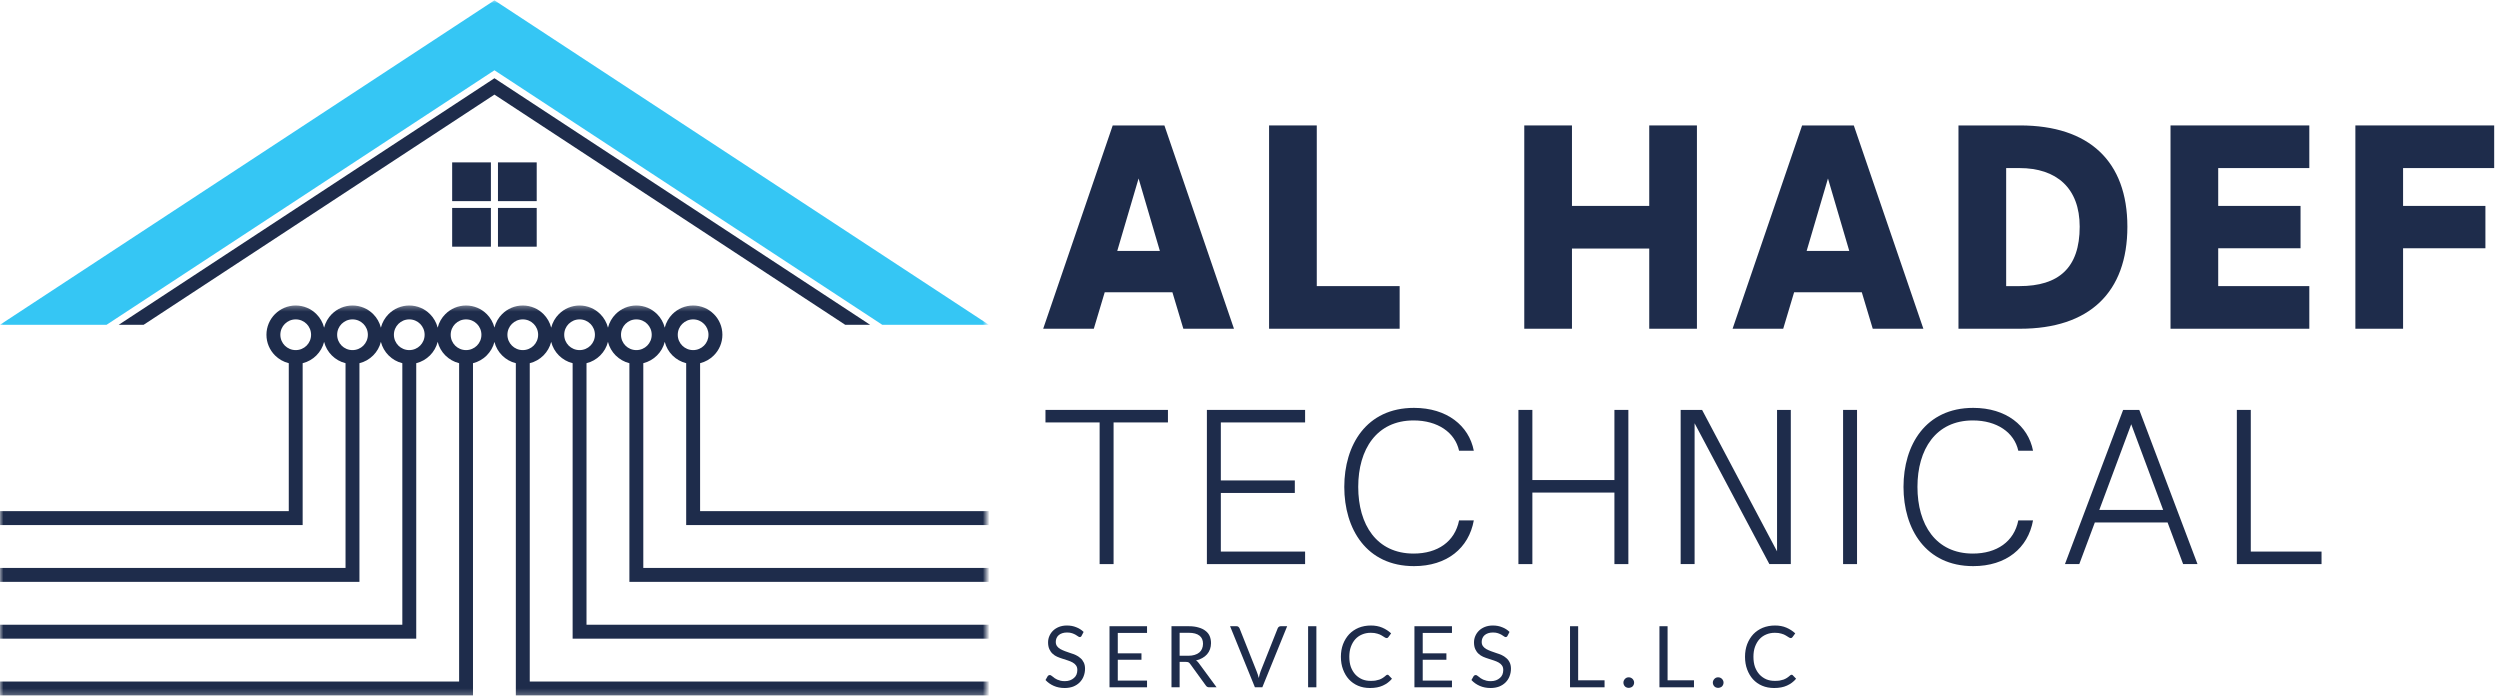
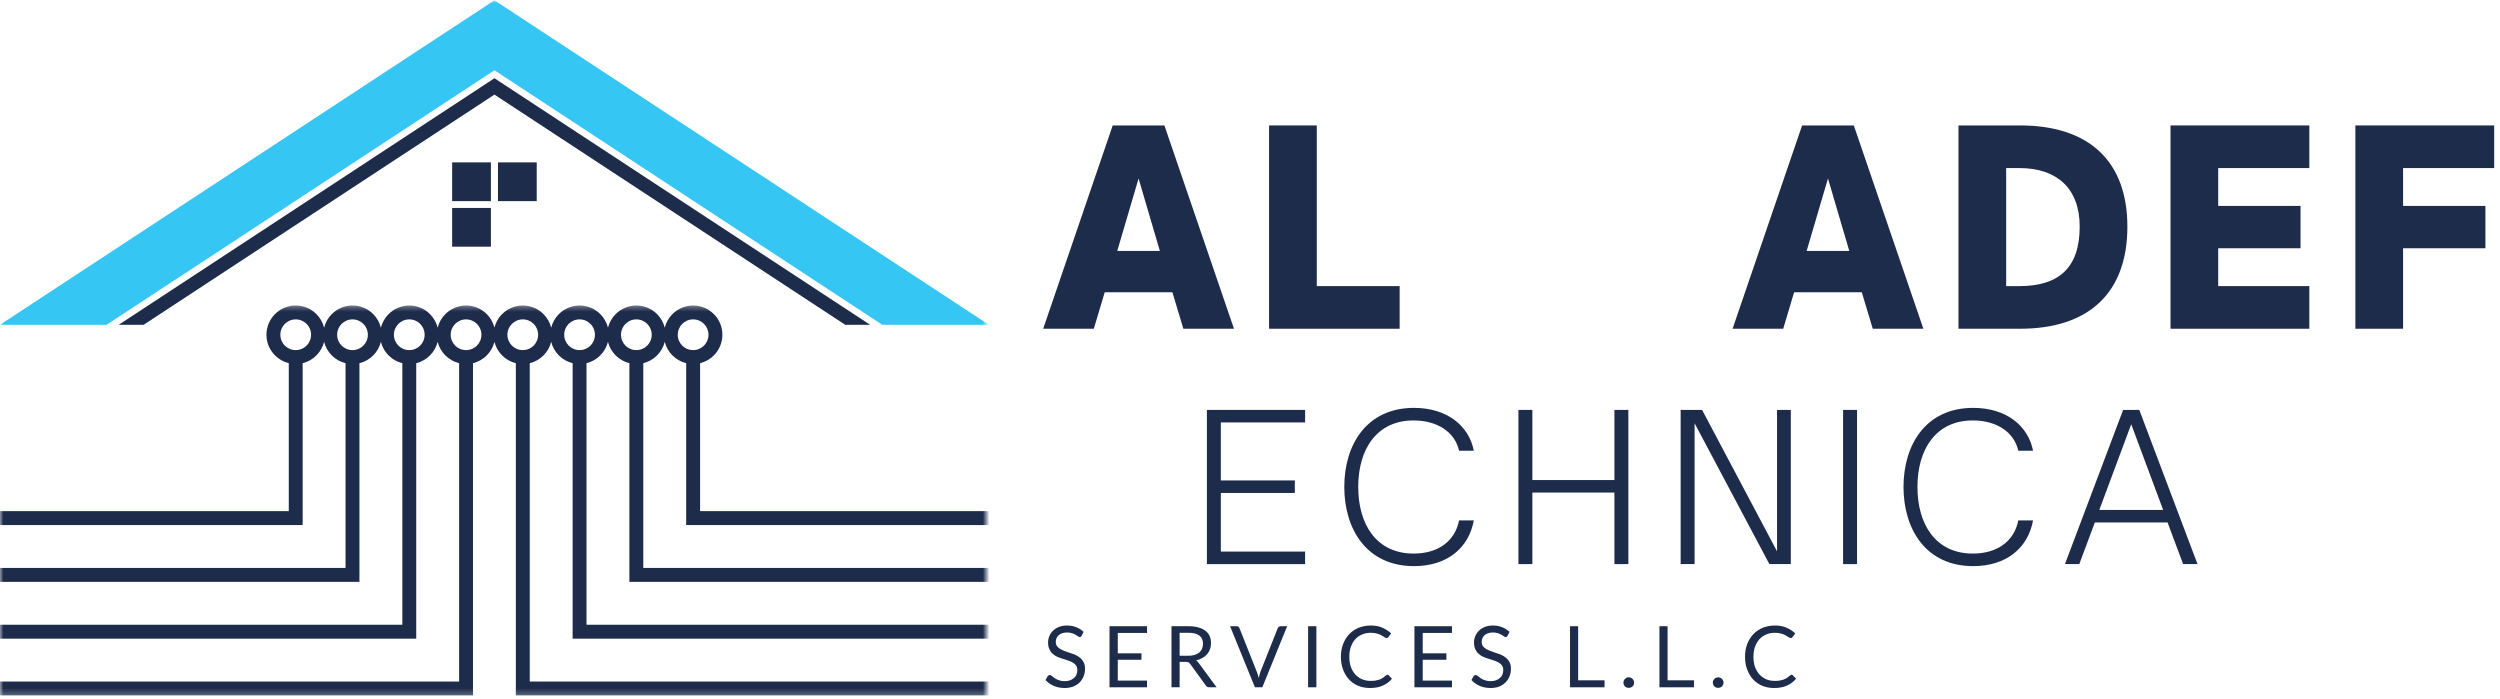
<svg xmlns="http://www.w3.org/2000/svg" width="365" height="102" viewBox="0 0 365 102" fill="none">
  <mask id="mask0_1_147" style="mask-type:luminance" maskUnits="userSpaceOnUse" x="0" y="0" width="144" height="49">
    <path d="M0 0H144V48.406H0V0Z" fill="white" />
  </mask>
  <g mask="url(#mask0_1_147)">
    <path fill-rule="evenodd" clip-rule="evenodd" d="M72.188 0.047L144.375 47.417H128.807L72.188 10.26L15.562 47.417H0L72.188 0.047Z" fill="#35C6F4" />
  </g>
  <path fill-rule="evenodd" clip-rule="evenodd" d="M72.188 11.422L127.031 47.417H123.396L72.188 13.812L20.974 47.417H17.338L72.188 11.422Z" fill="#1E2C4B" />
  <mask id="mask1_1_147" style="mask-type:luminance" maskUnits="userSpaceOnUse" x="0" y="44" width="144" height="58">
    <path d="M0 44.406H144V101.74H0V44.406Z" fill="white" />
  </mask>
  <g mask="url(#mask1_1_147)">
    <path d="M77.912 47.286C77.51 46.88 76.948 46.63 76.328 46.63C75.703 46.63 75.146 46.88 74.745 47.286H74.74C74.333 47.693 74.083 48.25 74.083 48.875C74.083 49.495 74.333 50.057 74.74 50.458L74.745 50.464C75.146 50.865 75.703 51.115 76.328 51.115C76.948 51.115 77.51 50.865 77.912 50.464L77.917 50.458C78.318 50.057 78.568 49.495 78.568 48.875C78.568 48.25 78.318 47.693 77.917 47.286H77.912ZM86.203 47.286C85.802 46.88 85.24 46.63 84.62 46.63C83.995 46.63 83.438 46.88 83.031 47.286H83.026C82.625 47.693 82.375 48.25 82.375 48.875C82.375 49.495 82.625 50.057 83.026 50.458L83.031 50.464C83.438 50.865 83.995 51.115 84.62 51.115C85.24 51.115 85.802 50.865 86.203 50.464L86.208 50.458C86.609 50.057 86.859 49.495 86.859 48.875C86.859 48.25 86.609 47.693 86.208 47.286H86.203ZM94.495 47.286C94.088 46.88 93.531 46.63 92.906 46.63C92.287 46.63 91.724 46.88 91.323 47.286H91.318C90.917 47.693 90.667 48.25 90.667 48.875C90.667 49.495 90.917 50.057 91.318 50.458L91.323 50.464C91.724 50.865 92.287 51.115 92.906 51.115C93.531 51.115 94.088 50.865 94.495 50.464V50.458C94.901 50.057 95.151 49.495 95.151 48.875C95.151 48.25 94.901 47.693 94.495 47.286ZM102.781 47.286C102.38 46.88 101.818 46.63 101.198 46.63C100.578 46.63 100.016 46.88 99.615 47.286H99.609C99.203 47.693 98.953 48.25 98.953 48.875C98.953 49.495 99.203 50.057 99.609 50.458L99.615 50.464C100.016 50.865 100.578 51.115 101.198 51.115C101.818 51.115 102.38 50.865 102.781 50.464L102.786 50.458C103.193 50.057 103.438 49.495 103.438 48.875C103.438 48.25 103.193 47.693 102.786 47.286H102.781ZM59.755 46.63C59.135 46.63 58.573 46.88 58.167 47.286C57.76 47.693 57.51 48.25 57.51 48.875C57.51 49.495 57.76 50.057 58.167 50.458V50.464C58.573 50.865 59.135 51.115 59.755 51.115C60.375 51.115 60.938 50.865 61.339 50.464L61.344 50.458C61.745 50.057 61.995 49.495 61.995 48.875C61.995 48.25 61.745 47.693 61.344 47.286H61.339C60.938 46.88 60.375 46.63 59.755 46.63ZM51.464 46.63C50.844 46.63 50.281 46.88 49.88 47.286H49.875C49.474 47.693 49.224 48.25 49.224 48.875C49.224 49.495 49.474 50.057 49.875 50.458L49.88 50.464C50.281 50.865 50.844 51.115 51.464 51.115C52.083 51.115 52.646 50.865 53.052 50.464V50.458C53.458 50.057 53.708 49.495 53.708 48.875C53.708 48.25 53.458 47.693 53.052 47.286C52.646 46.88 52.089 46.63 51.464 46.63ZM40.151 45.854H40.156C40.932 45.078 42 44.604 43.172 44.604C44.349 44.604 45.417 45.078 46.193 45.854C46.734 46.396 47.13 47.078 47.318 47.839C47.51 47.078 47.906 46.396 48.443 45.854H48.448C49.224 45.078 50.292 44.604 51.464 44.604C52.641 44.604 53.708 45.078 54.484 45.854C55.026 46.396 55.417 47.078 55.609 47.839C55.802 47.078 56.198 46.396 56.734 45.854H56.74C57.516 45.078 58.578 44.604 59.755 44.604C60.932 44.604 62 45.078 62.771 45.854H62.776C63.312 46.396 63.708 47.078 63.901 47.839C64.088 47.078 64.484 46.396 65.026 45.854H65.031C65.802 45.078 66.87 44.604 68.047 44.604C69.219 44.604 70.287 45.078 71.062 45.854H71.068C71.599 46.391 71.995 47.068 72.188 47.823C72.38 47.068 72.771 46.391 73.307 45.854H73.312C74.088 45.078 75.156 44.604 76.328 44.604C77.505 44.604 78.573 45.078 79.344 45.854H79.349C79.885 46.396 80.281 47.078 80.474 47.839C80.667 47.078 81.057 46.396 81.599 45.854H81.604C82.375 45.078 83.443 44.604 84.62 44.604C85.792 44.604 86.859 45.078 87.635 45.854H87.641C88.177 46.396 88.573 47.078 88.766 47.839C88.953 47.078 89.349 46.396 89.891 45.854C90.667 45.078 91.734 44.604 92.906 44.604C94.083 44.604 95.151 45.078 95.927 45.854H95.932C96.469 46.396 96.865 47.078 97.052 47.839C97.245 47.078 97.641 46.396 98.177 45.854H98.182C98.958 45.078 100.026 44.604 101.198 44.604C102.375 44.604 103.443 45.078 104.214 45.854H104.219C104.995 46.63 105.469 47.698 105.469 48.875C105.469 50.047 104.995 51.115 104.219 51.891L104.214 51.896C103.672 52.438 102.984 52.833 102.214 53.026V74.63H144.375V76.661H100.182V53.026C99.417 52.833 98.724 52.438 98.182 51.896L98.177 51.891C97.641 51.354 97.245 50.672 97.052 49.911C96.865 50.672 96.469 51.354 95.927 51.891L95.922 51.896C95.38 52.438 94.693 52.833 93.922 53.026V82.922H144.375V84.953H91.891V53.026C91.125 52.839 90.438 52.438 89.891 51.896L89.885 51.891C89.349 51.354 88.953 50.672 88.76 49.911C88.573 50.672 88.177 51.354 87.635 51.891V51.896C87.088 52.438 86.401 52.839 85.63 53.026V91.213H144.375V93.245H83.604V53.026C82.833 52.839 82.146 52.438 81.599 51.896L81.594 51.891C81.057 51.354 80.662 50.672 80.474 49.911C80.281 50.672 79.885 51.354 79.349 51.891L79.344 51.896C78.802 52.438 78.109 52.839 77.344 53.026V99.5H144.375V101.531H75.312V53.026C74.542 52.839 73.854 52.438 73.312 51.896L73.307 51.891C72.771 51.354 72.375 50.677 72.188 49.922C71.995 50.677 71.599 51.354 71.062 51.891V51.896C70.516 52.438 69.828 52.839 69.057 53.026V101.531H0V99.5H67.031V53.026C66.26 52.839 65.573 52.438 65.026 51.896L65.021 51.891C64.484 51.354 64.088 50.672 63.901 49.911C63.708 50.672 63.312 51.354 62.776 51.891L62.771 51.896C62.224 52.438 61.536 52.839 60.771 53.026V93.245H0V91.213H58.74V53.026C57.969 52.839 57.281 52.438 56.74 51.896L56.734 51.891C56.198 51.354 55.802 50.672 55.609 49.911C55.417 50.672 55.026 51.354 54.484 51.891L54.479 51.896C53.938 52.438 53.25 52.839 52.479 53.026V84.953H0V82.922H50.448V53.026C49.682 52.839 48.99 52.438 48.448 51.896L48.443 51.891C47.906 51.354 47.51 50.672 47.318 49.911C47.13 50.672 46.734 51.354 46.193 51.891V51.896C45.646 52.438 44.958 52.839 44.188 53.026V76.661H0V74.63H42.161V53.026C41.391 52.839 40.703 52.438 40.156 51.896L40.151 51.891C39.38 51.115 38.901 50.052 38.901 48.875C38.901 47.698 39.38 46.63 40.151 45.854ZM43.172 46.63C42.552 46.63 41.99 46.88 41.589 47.286H41.583C41.182 47.693 40.932 48.25 40.932 48.875C40.932 49.495 41.182 50.057 41.583 50.458L41.589 50.464C41.995 50.865 42.552 51.115 43.172 51.115C43.797 51.115 44.359 50.865 44.76 50.464L44.766 50.458C45.167 50.057 45.417 49.495 45.417 48.875C45.417 48.25 45.167 47.693 44.766 47.286H44.76C44.359 46.88 43.797 46.63 43.172 46.63ZM68.042 46.63C67.422 46.63 66.865 46.88 66.458 47.286H66.453C66.052 47.693 65.802 48.25 65.802 48.875C65.802 49.495 66.052 50.057 66.453 50.458L66.458 50.464C66.865 50.865 67.422 51.115 68.042 51.115C68.667 51.115 69.224 50.865 69.63 50.464L69.635 50.458C70.037 50.057 70.287 49.495 70.287 48.875C70.287 48.25 70.037 47.693 69.635 47.286H69.63C69.224 46.88 68.667 46.63 68.042 46.63Z" fill="#1E2C4B" />
  </g>
  <path fill-rule="evenodd" clip-rule="evenodd" d="M66.016 23.708H71.672V29.365H66.016V23.708Z" fill="#1E2C4B" />
  <path fill-rule="evenodd" clip-rule="evenodd" d="M72.703 23.708H78.359V29.365H72.703V23.708Z" fill="#1E2C4B" />
  <path fill-rule="evenodd" clip-rule="evenodd" d="M66.016 30.359H71.672V36.016H66.016V30.359Z" fill="#1E2C4B" />
-   <path fill-rule="evenodd" clip-rule="evenodd" d="M72.703 30.359H78.359V36.016H72.703V30.359Z" fill="#1E2C4B" />
  <path d="M159.696 47.996L161.29 42.668H171.17L172.769 47.996H180.16L170.003 18.314H162.457L152.305 47.996H159.696ZM166.233 26.059L169.342 36.637H163.118L166.233 26.059Z" fill="#1E2C4B" />
  <path d="M204.348 47.996V41.772H192.249V18.314H185.285V47.996H204.348Z" fill="#1E2C4B" />
-   <path d="M229.507 47.996V36.288H240.789V47.996H247.752V18.314H240.789V30.064H229.507V18.314H222.544V47.996H229.507Z" fill="#1E2C4B" />
  <path d="M260.348 47.996L261.942 42.668H271.822L273.421 47.996H280.812L270.655 18.314H263.108L252.957 47.996H260.348ZM266.884 26.059L269.994 36.637H263.77L266.884 26.059Z" fill="#1E2C4B" />
  <path d="M294.921 47.996C305.036 47.996 310.598 42.704 310.598 33.095C310.598 23.569 305.036 18.314 294.921 18.314H285.937V47.996H294.921ZM292.9 24.538H294.843C300.255 24.538 303.635 27.454 303.635 33.095C303.635 39.126 300.562 41.772 294.843 41.772H292.9V24.538Z" fill="#1E2C4B" />
  <path d="M337.16 47.996V41.772H323.858V36.246H335.879V30.064H323.858V24.538H337.16V18.314H316.895V47.996H337.16Z" fill="#1E2C4B" />
  <path d="M350.849 47.996V36.246H362.87V30.064H350.849V24.538H364.151V18.314H343.885V47.996H350.849Z" fill="#1E2C4B" />
-   <path d="M162.582 82.358V61.675H170.519V59.847H152.639V61.675H160.545V82.358H162.582Z" fill="#1E2C4B" />
  <path d="M190.544 82.358V80.53H178.242V71.972H189.044V70.144H178.242V61.675H190.544V59.847H176.206V82.358H190.544Z" fill="#1E2C4B" />
  <path d="M206.442 82.655C211.254 82.655 214.442 80.03 215.176 75.983H213.025C212.405 79.082 209.895 80.821 206.385 80.821C200.989 80.821 198.301 76.603 198.301 71.087C198.301 65.603 200.989 61.384 206.385 61.384C209.895 61.384 212.431 63.123 213.025 65.806H215.176C214.468 62.149 211.254 59.55 206.442 59.55C199.484 59.55 196.265 64.983 196.265 71.087C196.265 77.196 199.484 82.655 206.442 82.655Z" fill="#1E2C4B" />
  <path d="M223.726 82.358V71.915H235.705V82.358H237.741V59.847H235.705V70.087H223.726V59.847H221.689V82.358H223.726Z" fill="#1E2C4B" />
  <path d="M247.411 82.358V61.795L258.328 82.358H261.458V59.847H259.448V80.498L248.505 59.847H245.375V82.358H247.411Z" fill="#1E2C4B" />
  <path d="M271.127 82.358V59.847H269.09V82.358H271.127Z" fill="#1E2C4B" />
  <path d="M288.088 82.655C292.901 82.655 296.088 80.03 296.823 75.983H294.672C294.052 79.082 291.541 80.821 288.031 80.821C282.635 80.821 279.948 76.603 279.948 71.087C279.948 65.603 282.635 61.384 288.031 61.384C291.541 61.384 294.078 63.123 294.672 65.806H296.823C296.114 62.149 292.901 59.55 288.088 59.55C281.13 59.55 277.911 64.983 277.911 71.087C277.911 77.196 281.13 82.655 288.088 82.655Z" fill="#1E2C4B" />
  <path d="M303.575 82.358L305.846 76.28H316.466L318.737 82.358H320.836L312.336 59.847H309.976L301.482 82.358H303.575ZM311.159 61.941L315.82 74.451H306.497L311.159 61.941Z" fill="#1E2C4B" />
-   <path d="M338.944 82.358V80.53H328.615V59.847H326.579V82.358H338.944Z" fill="#1E2C4B" />
  <path d="M157.915 92.824C157.884 92.897 157.842 92.944 157.79 92.97C157.748 93.001 157.696 93.012 157.644 93.012C157.571 93.012 157.488 92.98 157.394 92.907C157.295 92.84 157.175 92.762 157.04 92.678C156.899 92.595 156.727 92.522 156.519 92.449C156.321 92.381 156.082 92.345 155.79 92.345C155.524 92.345 155.29 92.381 155.082 92.449C154.873 92.522 154.696 92.616 154.561 92.741C154.42 92.866 154.316 93.012 154.248 93.178C154.175 93.345 154.144 93.527 154.144 93.72C154.144 93.97 154.207 94.178 154.332 94.345C154.457 94.512 154.613 94.652 154.811 94.762C155.019 94.876 155.248 94.98 155.498 95.074C155.748 95.157 156.003 95.251 156.269 95.345C156.545 95.428 156.811 95.527 157.061 95.637C157.311 95.751 157.529 95.897 157.727 96.074C157.936 96.241 158.102 96.46 158.227 96.72C158.352 96.97 158.415 97.277 158.415 97.637C158.415 98.027 158.342 98.397 158.207 98.741C158.082 99.074 157.884 99.376 157.623 99.637C157.373 99.887 157.061 100.09 156.686 100.241C156.321 100.376 155.904 100.449 155.436 100.449C154.852 100.449 154.321 100.345 153.852 100.137C153.378 99.928 152.977 99.647 152.644 99.282L152.977 98.699C153.019 98.657 153.061 98.626 153.102 98.595C153.154 98.569 153.212 98.553 153.269 98.553C153.321 98.553 153.384 98.574 153.457 98.616C153.524 98.657 153.602 98.715 153.686 98.782C153.769 98.855 153.863 98.928 153.977 99.012C154.087 99.085 154.212 99.152 154.352 99.22C154.503 99.277 154.67 99.335 154.852 99.387C155.029 99.428 155.238 99.449 155.477 99.449C155.753 99.449 156.003 99.407 156.227 99.324C156.446 99.241 156.634 99.131 156.79 98.991C156.957 98.855 157.082 98.689 157.165 98.491C157.248 98.282 157.29 98.064 157.29 97.824C157.29 97.548 157.227 97.324 157.102 97.157C156.977 96.98 156.811 96.835 156.602 96.72C156.404 96.611 156.175 96.512 155.915 96.428C155.665 96.345 155.404 96.262 155.144 96.178C154.878 96.095 154.613 96.001 154.352 95.887C154.102 95.777 153.878 95.631 153.686 95.449C153.488 95.272 153.332 95.048 153.207 94.782C153.082 94.506 153.019 94.173 153.019 93.782C153.019 93.465 153.082 93.157 153.207 92.866C153.332 92.574 153.503 92.319 153.727 92.095C153.962 91.861 154.253 91.673 154.602 91.532C154.946 91.397 155.337 91.324 155.769 91.324C156.269 91.324 156.717 91.407 157.123 91.574C157.54 91.73 157.899 91.96 158.207 92.262L157.915 92.824Z" fill="#1E2C4B" />
  <path d="M167.467 99.366V100.345H161.988V91.428H167.467V92.407H163.196V95.387H166.654V96.324H163.196V99.366H167.467Z" fill="#1E2C4B" />
  <path d="M173.496 95.741C173.839 95.741 174.147 95.699 174.412 95.616C174.688 95.532 174.917 95.418 175.1 95.262C175.277 95.111 175.412 94.928 175.496 94.72C175.589 94.501 175.641 94.256 175.641 93.991C175.641 93.465 175.464 93.069 175.121 92.803C174.772 92.527 174.251 92.387 173.558 92.387H172.225V95.741H173.496ZM177.621 100.345H176.537C176.329 100.345 176.167 100.262 176.058 100.095L173.746 96.907C173.673 96.814 173.6 96.741 173.516 96.699C173.433 96.657 173.308 96.637 173.141 96.637H172.225V100.345H171.037V91.428H173.558C174.11 91.428 174.589 91.491 174.996 91.616C175.412 91.73 175.751 91.897 176.016 92.116C176.292 92.324 176.496 92.585 176.621 92.887C176.746 93.194 176.808 93.532 176.808 93.907C176.808 94.215 176.756 94.506 176.662 94.782C176.563 95.064 176.417 95.314 176.225 95.532C176.042 95.741 175.813 95.923 175.537 96.074C175.272 96.23 174.964 96.345 174.621 96.428C174.772 96.512 174.902 96.637 175.016 96.803L177.621 100.345Z" fill="#1E2C4B" />
  <path d="M187.925 91.428L184.3 100.345H183.217L179.592 91.428H180.55C180.66 91.428 180.743 91.46 180.8 91.512C180.868 91.569 180.925 91.637 180.967 91.72L183.467 98.012C183.519 98.152 183.576 98.303 183.634 98.47C183.686 98.637 183.738 98.814 183.78 98.991C183.821 98.814 183.863 98.637 183.905 98.47C183.946 98.303 183.993 98.152 184.05 98.012L186.55 91.72C186.576 91.652 186.623 91.59 186.696 91.532C186.78 91.465 186.868 91.428 186.967 91.428H187.925Z" fill="#1E2C4B" />
  <path d="M192.192 100.345H190.983V91.428H192.192V100.345Z" fill="#1E2C4B" />
  <path d="M202.583 98.512C202.651 98.512 202.708 98.543 202.75 98.595L203.229 99.095C202.864 99.527 202.421 99.861 201.895 100.095C201.38 100.334 200.755 100.449 200.02 100.449C199.38 100.449 198.796 100.34 198.27 100.116C197.755 99.897 197.312 99.585 196.937 99.178C196.573 98.777 196.291 98.298 196.083 97.741C195.875 97.189 195.77 96.569 195.77 95.887C195.77 95.22 195.875 94.611 196.083 94.053C196.302 93.486 196.604 93.001 196.979 92.595C197.364 92.194 197.823 91.881 198.354 91.657C198.895 91.439 199.489 91.324 200.145 91.324C200.77 91.324 201.323 91.428 201.812 91.637C202.296 91.845 202.729 92.126 203.104 92.47L202.708 93.012C202.677 93.053 202.645 93.09 202.604 93.116C202.562 93.147 202.505 93.157 202.437 93.157C202.364 93.157 202.276 93.126 202.166 93.053C202.052 92.97 201.906 92.881 201.729 92.782C201.562 92.673 201.343 92.585 201.083 92.512C200.833 92.428 200.51 92.387 200.125 92.387C199.666 92.387 199.239 92.47 198.854 92.637C198.479 92.793 198.151 93.022 197.875 93.324C197.609 93.616 197.395 93.986 197.229 94.428C197.073 94.861 197 95.345 197 95.887C197 96.444 197.073 96.944 197.229 97.387C197.395 97.819 197.614 98.189 197.895 98.491C198.171 98.782 198.5 99.012 198.875 99.178C199.25 99.335 199.656 99.407 200.104 99.407C200.364 99.407 200.604 99.397 200.812 99.366C201.02 99.324 201.213 99.277 201.395 99.22C201.573 99.152 201.739 99.069 201.895 98.97C202.062 98.861 202.218 98.736 202.375 98.595C202.442 98.543 202.51 98.512 202.583 98.512Z" fill="#1E2C4B" />
  <path d="M211.987 99.366V100.345H206.508V91.428H211.987V92.407H207.717V95.387H211.175V96.324H207.717V99.366H211.987Z" fill="#1E2C4B" />
  <path d="M220.1 92.824C220.068 92.897 220.027 92.944 219.975 92.97C219.933 93.001 219.881 93.012 219.829 93.012C219.756 93.012 219.672 92.98 219.579 92.907C219.48 92.84 219.36 92.762 219.225 92.678C219.084 92.595 218.912 92.522 218.704 92.449C218.506 92.381 218.266 92.345 217.975 92.345C217.709 92.345 217.475 92.381 217.266 92.449C217.058 92.522 216.881 92.616 216.745 92.741C216.605 92.866 216.501 93.012 216.433 93.178C216.36 93.345 216.329 93.527 216.329 93.72C216.329 93.97 216.391 94.178 216.516 94.345C216.641 94.512 216.797 94.652 216.995 94.762C217.204 94.876 217.433 94.98 217.683 95.074C217.933 95.157 218.188 95.251 218.454 95.345C218.73 95.428 218.995 95.527 219.245 95.637C219.495 95.751 219.714 95.897 219.912 96.074C220.12 96.241 220.287 96.46 220.412 96.72C220.537 96.97 220.6 97.277 220.6 97.637C220.6 98.027 220.527 98.397 220.391 98.741C220.266 99.074 220.068 99.376 219.808 99.637C219.558 99.887 219.245 100.09 218.87 100.241C218.506 100.376 218.089 100.449 217.62 100.449C217.037 100.449 216.506 100.345 216.037 100.137C215.563 99.928 215.162 99.647 214.829 99.282L215.162 98.699C215.204 98.657 215.245 98.626 215.287 98.595C215.339 98.569 215.396 98.553 215.454 98.553C215.506 98.553 215.568 98.574 215.641 98.616C215.709 98.657 215.787 98.715 215.87 98.782C215.954 98.855 216.047 98.928 216.162 99.012C216.271 99.085 216.396 99.152 216.537 99.22C216.688 99.277 216.855 99.335 217.037 99.387C217.214 99.428 217.422 99.449 217.662 99.449C217.938 99.449 218.188 99.407 218.412 99.324C218.631 99.241 218.818 99.131 218.975 98.991C219.141 98.855 219.266 98.689 219.35 98.491C219.433 98.282 219.475 98.064 219.475 97.824C219.475 97.548 219.412 97.324 219.287 97.157C219.162 96.98 218.995 96.835 218.787 96.72C218.589 96.611 218.36 96.512 218.1 96.428C217.85 96.345 217.589 96.262 217.329 96.178C217.063 96.095 216.797 96.001 216.537 95.887C216.287 95.777 216.063 95.631 215.87 95.449C215.672 95.272 215.516 95.048 215.391 94.782C215.266 94.506 215.204 94.173 215.204 93.782C215.204 93.465 215.266 93.157 215.391 92.866C215.516 92.574 215.688 92.319 215.912 92.095C216.146 91.861 216.438 91.673 216.787 91.532C217.131 91.397 217.521 91.324 217.954 91.324C218.454 91.324 218.902 91.407 219.308 91.574C219.725 91.73 220.084 91.96 220.391 92.262L220.1 92.824Z" fill="#1E2C4B" />
  <path d="M234.265 99.324V100.345H229.223V91.428H230.411V99.324H234.265Z" fill="#1E2C4B" />
  <path d="M237.019 99.657C237.019 99.548 237.039 99.449 237.081 99.366C237.123 99.272 237.175 99.189 237.248 99.116C237.315 99.048 237.394 98.991 237.477 98.949C237.571 98.907 237.675 98.887 237.789 98.887C237.899 98.887 238.003 98.907 238.102 98.949C238.196 98.991 238.279 99.048 238.352 99.116C238.42 99.189 238.477 99.272 238.519 99.366C238.56 99.449 238.581 99.548 238.581 99.657C238.581 99.772 238.56 99.876 238.519 99.97C238.477 100.069 238.42 100.152 238.352 100.22C238.279 100.293 238.196 100.34 238.102 100.366C238.003 100.407 237.899 100.428 237.789 100.428C237.675 100.428 237.571 100.407 237.477 100.366C237.394 100.34 237.315 100.293 237.248 100.22C237.175 100.152 237.123 100.069 237.081 99.97C237.039 99.876 237.019 99.772 237.019 99.657Z" fill="#1E2C4B" />
  <path d="M247.321 99.324V100.345H242.279V91.428H243.467V99.324H247.321Z" fill="#1E2C4B" />
  <path d="M250.074 99.657C250.074 99.548 250.095 99.449 250.137 99.366C250.179 99.272 250.231 99.189 250.304 99.116C250.371 99.048 250.449 98.991 250.533 98.949C250.627 98.907 250.731 98.887 250.845 98.887C250.955 98.887 251.059 98.907 251.158 98.949C251.252 98.991 251.335 99.048 251.408 99.116C251.476 99.189 251.533 99.272 251.574 99.366C251.616 99.449 251.637 99.548 251.637 99.657C251.637 99.772 251.616 99.876 251.574 99.97C251.533 100.069 251.476 100.152 251.408 100.22C251.335 100.293 251.252 100.34 251.158 100.366C251.059 100.407 250.955 100.428 250.845 100.428C250.731 100.428 250.627 100.407 250.533 100.366C250.449 100.34 250.371 100.293 250.304 100.22C250.231 100.152 250.179 100.069 250.137 99.97C250.095 99.876 250.074 99.772 250.074 99.657Z" fill="#1E2C4B" />
  <path d="M261.585 98.512C261.653 98.512 261.71 98.543 261.752 98.595L262.231 99.095C261.866 99.527 261.424 99.861 260.898 100.095C260.382 100.334 259.757 100.449 259.023 100.449C258.382 100.449 257.799 100.34 257.273 100.116C256.757 99.897 256.314 99.585 255.939 99.178C255.575 98.777 255.293 98.298 255.085 97.741C254.877 97.189 254.773 96.569 254.773 95.887C254.773 95.22 254.877 94.611 255.085 94.053C255.304 93.486 255.606 93.001 255.981 92.595C256.366 92.194 256.825 91.881 257.356 91.657C257.898 91.439 258.491 91.324 259.148 91.324C259.773 91.324 260.325 91.428 260.814 91.637C261.299 91.845 261.731 92.126 262.106 92.47L261.71 93.012C261.679 93.053 261.648 93.09 261.606 93.116C261.564 93.147 261.507 93.157 261.439 93.157C261.366 93.157 261.278 93.126 261.168 93.053C261.054 92.97 260.908 92.881 260.731 92.782C260.564 92.673 260.346 92.585 260.085 92.512C259.835 92.428 259.512 92.387 259.127 92.387C258.668 92.387 258.241 92.47 257.856 92.637C257.481 92.793 257.153 93.022 256.877 93.324C256.611 93.616 256.398 93.986 256.231 94.428C256.075 94.861 256.002 95.345 256.002 95.887C256.002 96.444 256.075 96.944 256.231 97.387C256.398 97.819 256.616 98.189 256.898 98.491C257.174 98.782 257.502 99.012 257.877 99.178C258.252 99.335 258.658 99.407 259.106 99.407C259.366 99.407 259.606 99.397 259.814 99.366C260.023 99.324 260.215 99.277 260.398 99.22C260.575 99.152 260.741 99.069 260.898 98.97C261.064 98.861 261.221 98.736 261.377 98.595C261.444 98.543 261.512 98.512 261.585 98.512Z" fill="#1E2C4B" />
</svg>